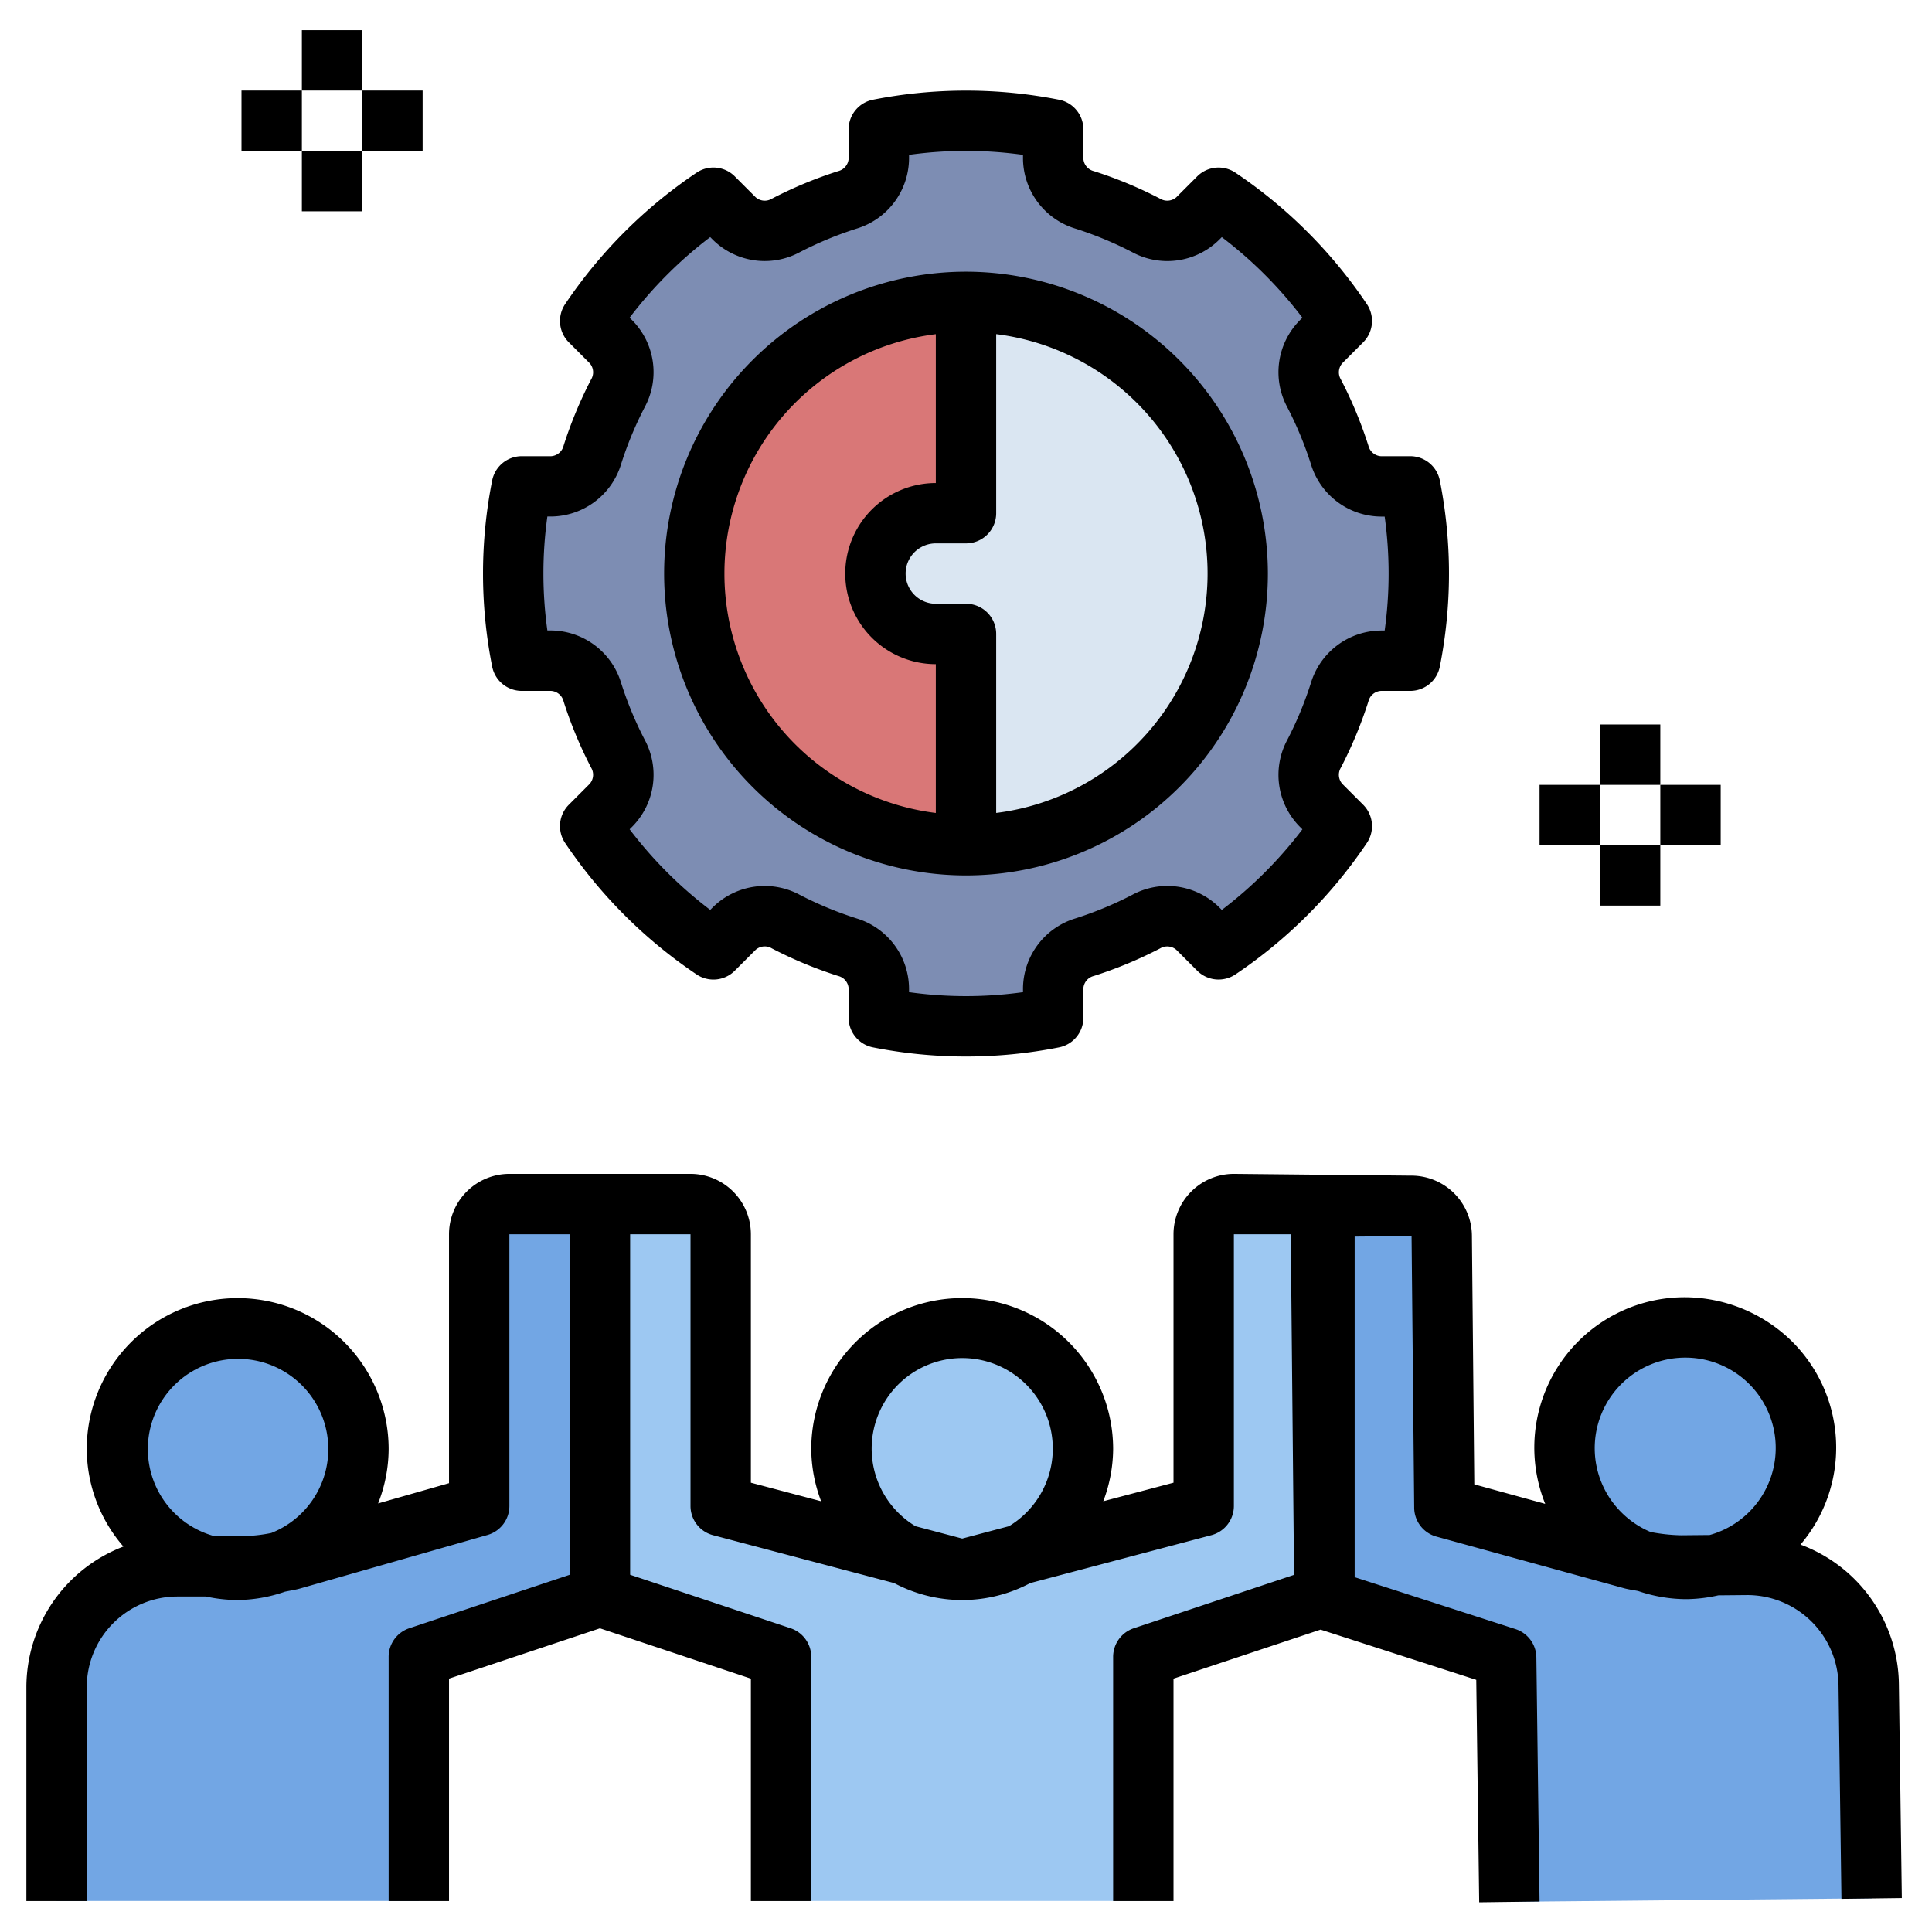
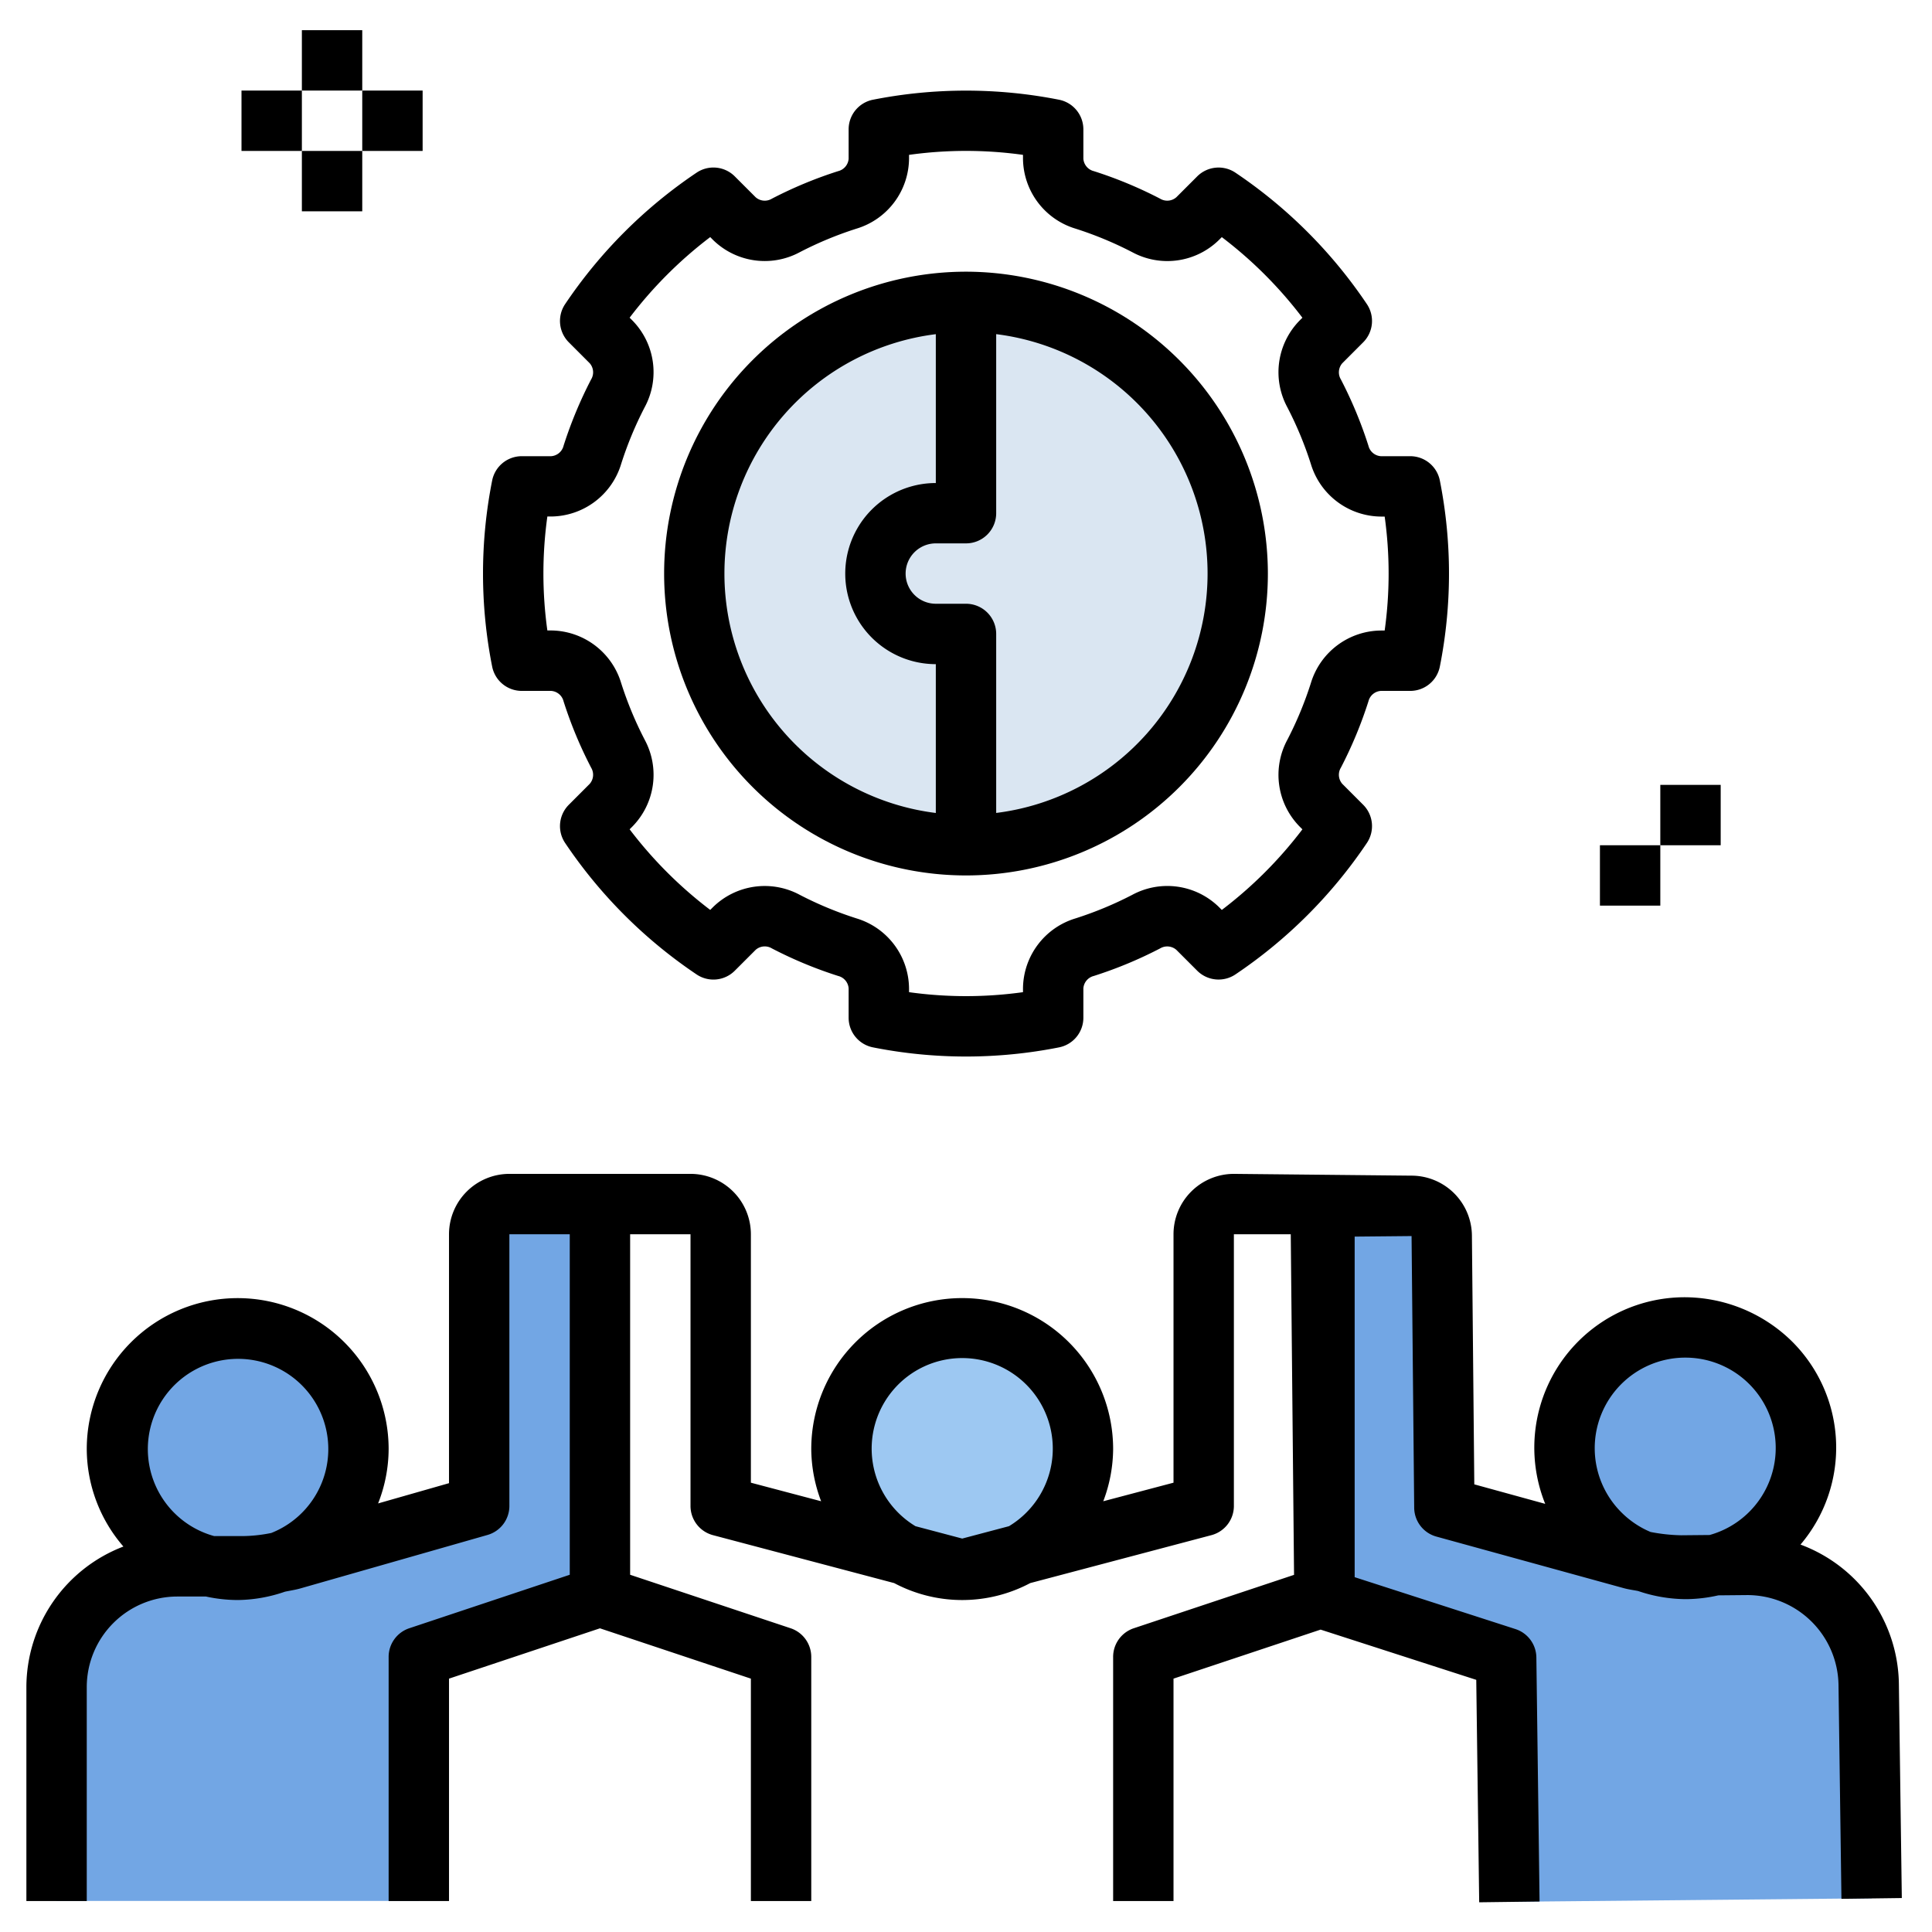
<svg xmlns="http://www.w3.org/2000/svg" id="Layer_1" viewBox="0 0 64 64" data-name="Layer 1">
-   <path d="m40.875 39.884a1 1 0 0 0 -1 1v9l-8 2.116-8-2.116v-9a1 1 0 0 0 -1-1h-3v13l6 2v8.087h12v-8.087l6-2v-13z" fill="#9dc8f2" />
  <circle cx="31.875" cy="48" fill="#9dc8f2" r="4" />
  <g fill="#72a6e4">
    <circle cx="55.827" cy="47.971" r="4" />
    <path d="m61.904 55.797a4 4 0 0 0 -4.038-3.961l-2.16.021a5.999 5.999 0 0 1 -1.651-.215l-6.209-1.709-.087-9a1 1 0 0 0 -1.01-.99l-3.0.029.125 12.999 6.019 1.942.106 8.087 11.999-.116z" />
    <path d="m16.875 39.884a1 1 0 0 0 -1 1v9l-6.192 1.769a6 6 0 0 1 -1.648.231h-2.16a4 4 0 0 0 -4 4v7.087h12v-8.087l6-2v-13z" />
    <circle cx="7.875" cy="48" r="4" />
  </g>
-   <path d="m44.378 15.07a12.893 12.893 0 0 0 -.847-2.039 1.447 1.447 0 0 1 .227-1.705l.693-.693a15.082 15.082 0 0 0 -4.084-4.084l-.693.693a1.447 1.447 0 0 1 -1.704.227 12.889 12.889 0 0 0 -2.039-.847 1.446 1.446 0 0 1 -1.043-1.364v-.974a14.819 14.819 0 0 0 -5.775 0v.974a1.446 1.446 0 0 1 -1.043 1.364 12.889 12.889 0 0 0 -2.039.847 1.447 1.447 0 0 1 -1.704-.227l-.693-.693a15.082 15.082 0 0 0 -4.084 4.084l.693.693a1.447 1.447 0 0 1 .227 1.705 12.893 12.893 0 0 0 -.847 2.039 1.446 1.446 0 0 1 -1.364 1.043h-.974a14.817 14.817 0 0 0 -0 5.775h.974a1.446 1.446 0 0 1 1.364 1.043 12.893 12.893 0 0 0 .847 2.039 1.447 1.447 0 0 1 -.227 1.705l-.693.693a15.08 15.08 0 0 0 4.084 4.084l.693-.693a1.447 1.447 0 0 1 1.704-.227 12.883 12.883 0 0 0 2.039.847 1.446 1.446 0 0 1 1.043 1.364v.974a14.819 14.819 0 0 0 5.775 0v-.974a1.446 1.446 0 0 1 1.043-1.364 12.883 12.883 0 0 0 2.039-.847 1.447 1.447 0 0 1 1.704.227l.693.693a15.08 15.08 0 0 0 4.084-4.084l-.693-.693a1.447 1.447 0 0 1 -.227-1.705 12.893 12.893 0 0 0 .847-2.039 1.446 1.446 0 0 1 1.364-1.043h.974a14.817 14.817 0 0 0 -0-5.775h-.974a1.446 1.446 0 0 1 -1.364-1.043z" fill="#7d8db3" />
  <circle cx="32" cy="19" fill="#dae6f2" r="9" />
-   <path d="m32 21h-1a2 2 0 0 1 0-4h1v-7a9 9 0 0 0 0 18z" fill="#d97777" />
  <path d="m62.903 55.788a4.995 4.995 0 0 0 -3.259-4.622 4.957 4.957 0 0 0 -.316-6.763 5.089 5.089 0 0 0 -3.55-1.43 4.982 4.982 0 0 0 -4.591 6.844l-2.349-.646-.079-8.247a2.003 2.003 0 0 0 -2-1.979h-.02l-5.865-.059a2.002 2.002 0 0 0 -2 2v8.23l-2.327.615a4.946 4.946 0 0 0 .327-1.73 5 5 0 0 0 -10 0 4.946 4.946 0 0 0 .327 1.73l-2.327-.615v-8.23a2.002 2.002 0 0 0 -2-2h-6a2.002 2.002 0 0 0 -2 2v8.246l-2.349.671a4.953 4.953 0 0 0 .349-1.801 5 5 0 0 0 -10 0 4.954 4.954 0 0 0 1.214 3.229 4.997 4.997 0 0 0 -3.214 4.656v7.087h2v-7.087a3.003 3.003 0 0 1 3-3h.949a4.987 4.987 0 0 0 1.051.116 4.933 4.933 0 0 0 1.565-.276c.172-.036.347-.061.517-.11l6.192-1.769a1.0 1 0 0 0 .726-.961v-9h2v11.279l-5.316 1.772a1 1 0 0 0 -.684.949v8.087h2v-7.367l5-1.667 5 1.667v7.367h2v-8.087a1 1 0 0 0 -.684-.949l-5.316-1.772v-11.279h2v9a1 1 0 0 0 .744.967l6.003 1.588a4.802 4.802 0 0 0 4.506 0l6.003-1.588a1 1 0 0 0 .744-.967v-9h1.884l.109 11.282-5.309 1.769a1 1 0 0 0 -.684.949v8.087h2v-7.367l4.873-1.624 5.156 1.664.097 7.369 2-.026-.106-8.087a1.0 1 0 0 0 -.693-.938l-5.326-1.719v-11.282l1.885-.018.087 9a1.0 1 0 0 0 .734.955l6.209 1.709c.156.043.316.063.474.094a4.98 4.98 0 0 0 1.562.27h.049a5.031 5.031 0 0 0 1.047-.126l.953-.009a3.024 3.024 0 0 1 3.028 2.975l.097 7.087 2-.027zm-53.917-5.006a4.983 4.983 0 0 1 -.951.103h-.94a2.989 2.989 0 1 1 1.891-.103zm24.438-.225-1.549.41-1.549-.41a3 3 0 1 1 3.098 0zm23.21.292-.939.009a5.877 5.877 0 0 1 -1.017-.109 3.019 3.019 0 0 1 -.952-.635 3 3 0 0 1 2.072-5.141h.029a2.993 2.993 0 0 1 .807 5.876z" />
  <path d="m45.331 23.233a.456.456 0 0 1 .411-.346h.974a1 1 0 0 0 .981-.808 15.815 15.815 0 0 0 0-6.159 1 1 0 0 0 -.981-.808h-.974a.456.456 0 0 1 -.411-.346 14.016 14.016 0 0 0 -.913-2.197.457.457 0 0 1 .047-.536l.692-.693a1.001 1.001 0 0 0 .123-1.265 15.991 15.991 0 0 0 -4.355-4.355 1.002 1.002 0 0 0 -1.266.123l-.692.692a.457.457 0 0 1 -.536.047 13.896 13.896 0 0 0 -2.197-.913.457.457 0 0 1 -.346-.411v-.974a1 1 0 0 0 -.809-.981 15.898 15.898 0 0 0 -6.158 0 1 1 0 0 0 -.809.981v.974a.457.457 0 0 1 -.346.411 13.896 13.896 0 0 0 -2.197.913.456.456 0 0 1 -.536-.047l-.692-.692a1.0 1 0 0 0 -1.266-.123 15.991 15.991 0 0 0 -4.355 4.355 1.001 1.001 0 0 0 .123 1.265l.692.693a.455.455 0 0 1 .046.537 14.057 14.057 0 0 0 -.912 2.196.456.456 0 0 1 -.411.346h-.974a1 1 0 0 0 -.981.808 15.815 15.815 0 0 0 0 6.159 1 1 0 0 0 .981.808h.974a.456.456 0 0 1 .411.346 13.954 13.954 0 0 0 .913 2.197.457.457 0 0 1 -.047.536l-.692.693a1.001 1.001 0 0 0 -.123 1.265 15.991 15.991 0 0 0 4.355 4.355.999.999 0 0 0 1.266-.123l.692-.692a.455.455 0 0 1 .536-.047 13.896 13.896 0 0 0 2.197.913.457.457 0 0 1 .346.411v.974a1 1 0 0 0 .809.981 15.81 15.81 0 0 0 6.158 0 1 1 0 0 0 .809-.981v-.974a.457.457 0 0 1 .346-.411 13.896 13.896 0 0 0 2.197-.913.459.459 0 0 1 .536.047l.692.692a1.002 1.002 0 0 0 1.266.123 15.991 15.991 0 0 0 4.355-4.355 1.001 1.001 0 0 0 -.123-1.265l-.692-.693a.455.455 0 0 1 -.046-.537 13.979 13.979 0 0 0 .912-2.196zm-1.906-.607a12.009 12.009 0 0 1 -.78 1.881 2.443 2.443 0 0 0 .406 2.873l.093.093a13.939 13.939 0 0 1 -2.67 2.67l-.093-.094a2.444 2.444 0 0 0 -2.872-.407 11.988 11.988 0 0 1 -1.881.781 2.446 2.446 0 0 0 -1.74 2.317v.127a13.655 13.655 0 0 1 -3.775 0v-.127a2.446 2.446 0 0 0 -1.74-2.317 11.988 11.988 0 0 1 -1.881-.781 2.447 2.447 0 0 0 -2.872.407l-.093.093a13.939 13.939 0 0 1 -2.67-2.67l.093-.093a2.445 2.445 0 0 0 .407-2.873 11.983 11.983 0 0 1 -.781-1.882 2.447 2.447 0 0 0 -2.317-1.739h-.127a13.681 13.681 0 0 1 0-3.775h.127a2.447 2.447 0 0 0 2.317-1.739 11.988 11.988 0 0 1 .78-1.881 2.443 2.443 0 0 0 -.406-2.873l-.093-.093a13.939 13.939 0 0 1 2.67-2.67l.093.094a2.447 2.447 0 0 0 2.872.407 11.988 11.988 0 0 1 1.881-.781 2.446 2.446 0 0 0 1.74-2.317v-.127a13.655 13.655 0 0 1 3.775 0v.127a2.446 2.446 0 0 0 1.74 2.317 11.988 11.988 0 0 1 1.881.781 2.443 2.443 0 0 0 2.872-.407l.093-.093a13.939 13.939 0 0 1 2.67 2.67l-.093.093a2.445 2.445 0 0 0 -.407 2.873 11.948 11.948 0 0 1 .781 1.882 2.447 2.447 0 0 0 2.317 1.739h.127a13.681 13.681 0 0 1 0 3.775h-.127a2.447 2.447 0 0 0 -2.317 1.739z" />
  <path d="m32 9a10 10 0 1 0 10 10 10.011 10.011 0 0 0 -10-10zm-1 17.931a7.992 7.992 0 0 1 0-15.861v4.931a3 3 0 0 0 0 6zm2 0v-5.931a1.0 1 0 0 0 -1-1h-1a1 1 0 0 1 0-2h1a1.0 1 0 0 0 1-1v-5.931a7.992 7.992 0 0 1 0 15.861z" />
  <path d="m10 1h2v2h-2z" />
  <path d="m10 5h2v2h-2z" />
  <path d="m12 3h2v2h-2z" />
  <path d="m8 3h2v2h-2z" />
-   <path d="m53 24h2v2h-2z" />
  <path d="m53 28h2v2h-2z" />
  <path d="m55 26h2v2h-2z" />
-   <path d="m51 26h2v2h-2z" />
</svg>